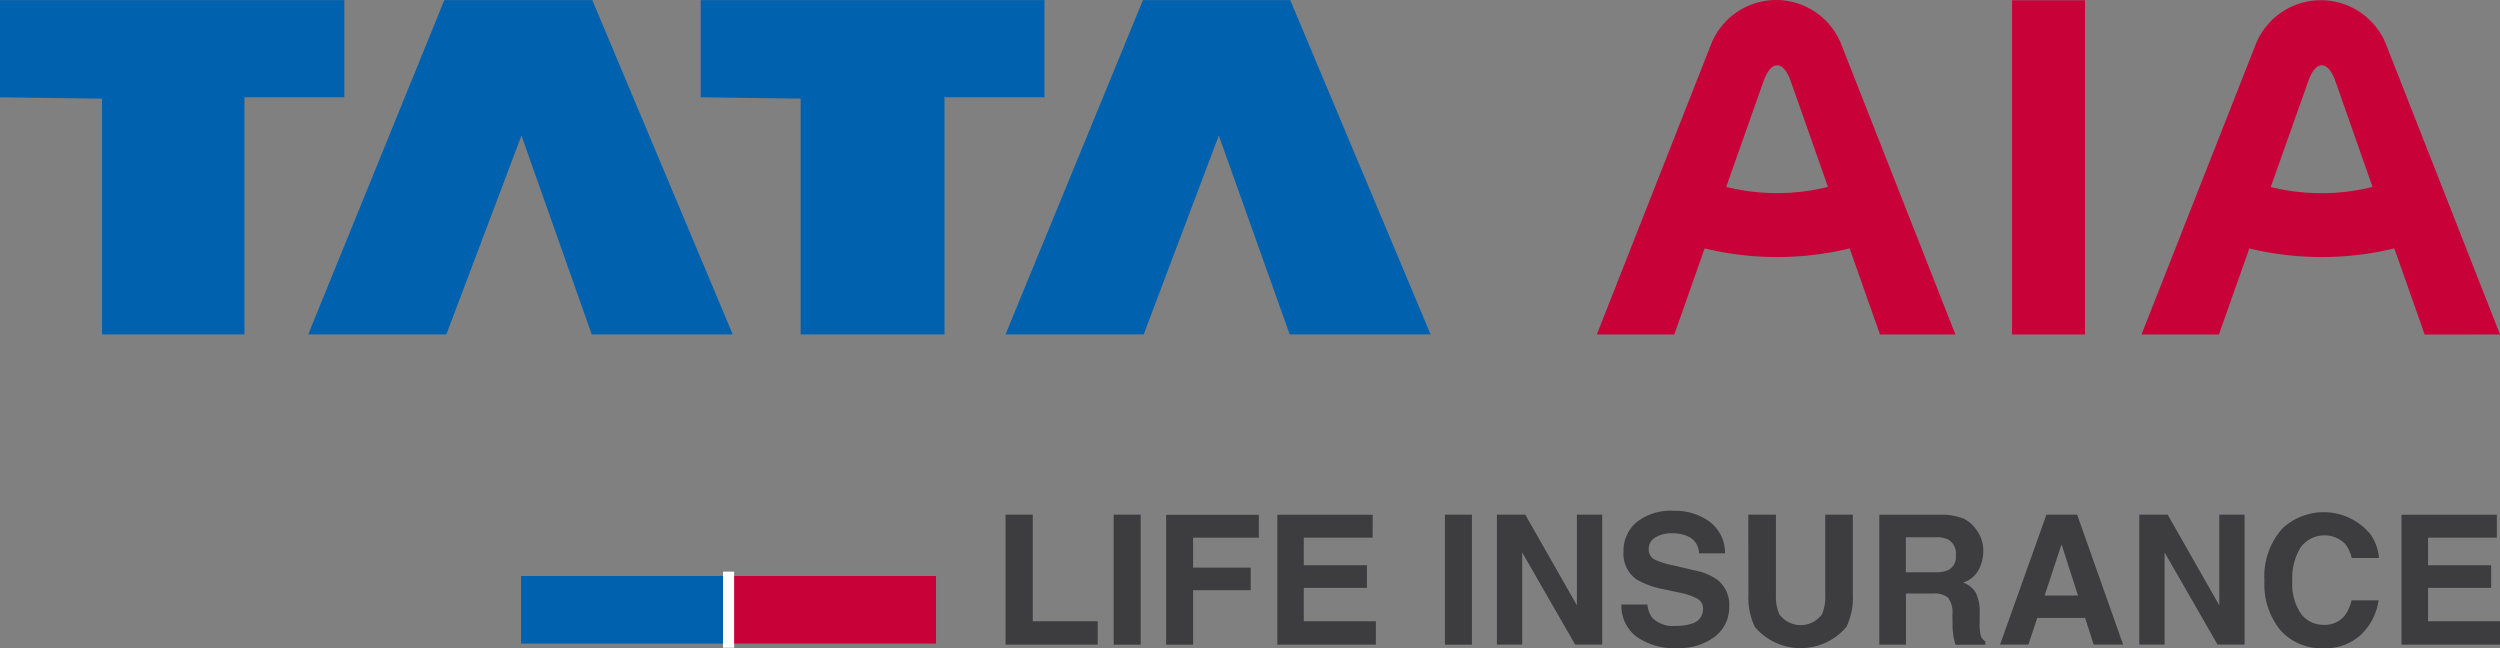
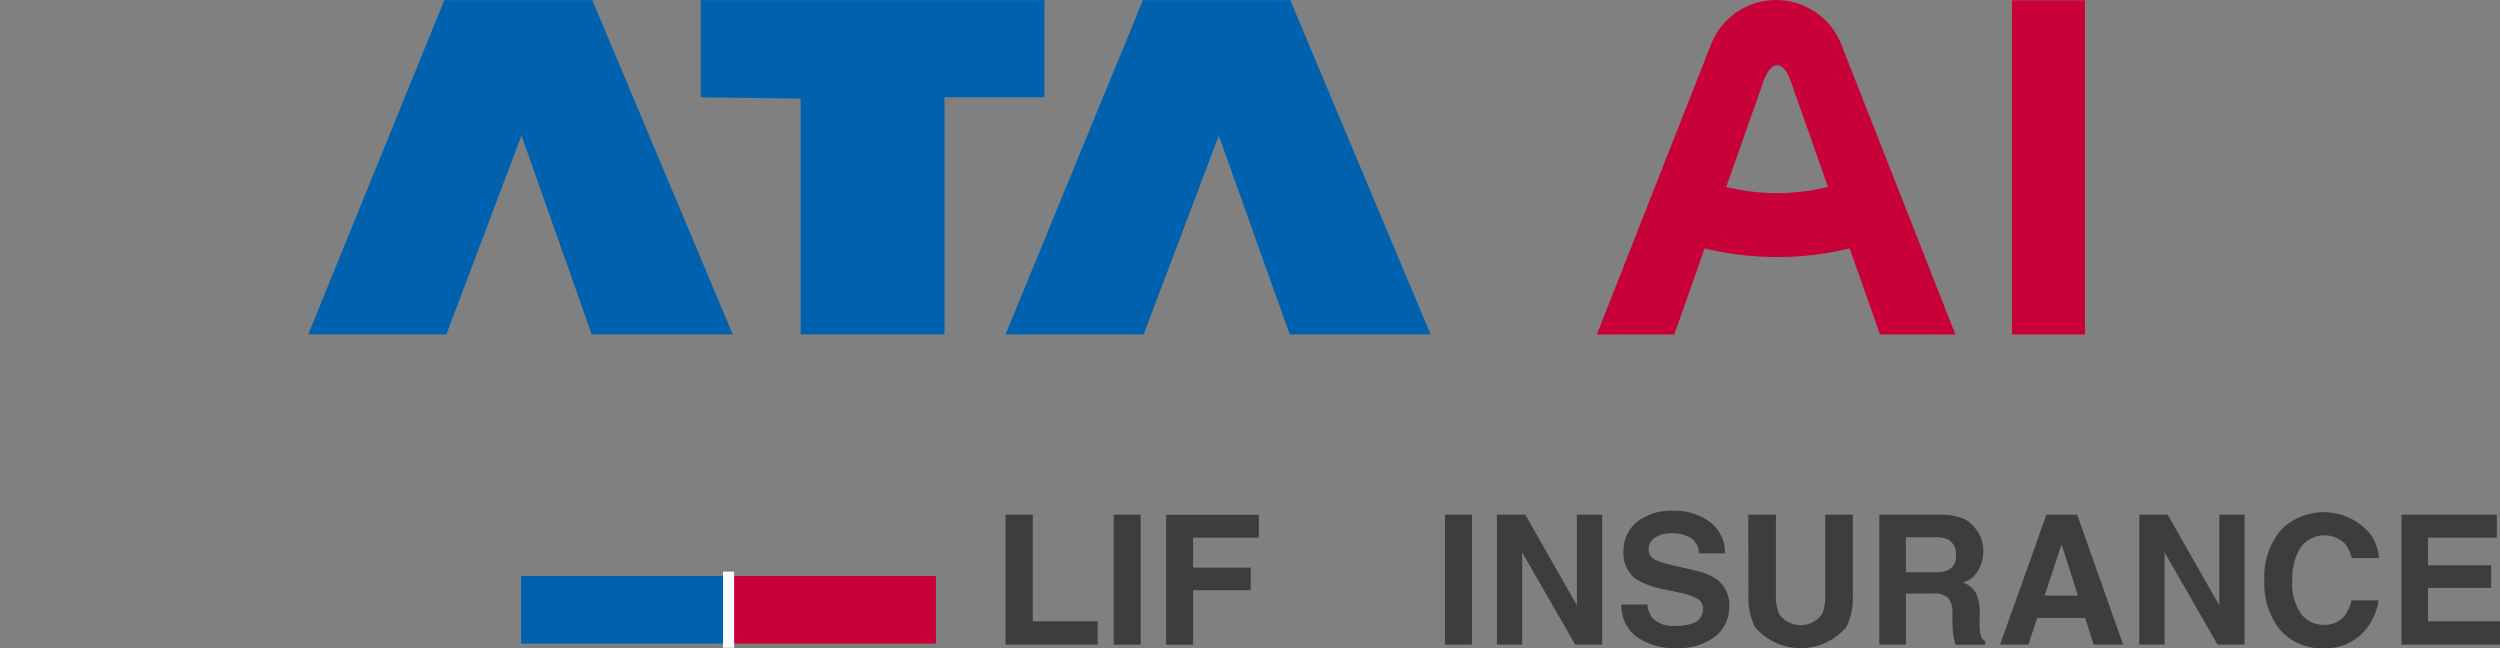
<svg xmlns="http://www.w3.org/2000/svg" width="105.816" height="27.443" viewBox="0 0 105.816 27.443">
  <rect x="0" y="0" width="105.816" height="27.443" fill="#808080" stroke="none" />
  <defs>
    <clipPath id="clip-path">
      <rect id="Rectangle_3415" data-name="Rectangle 3415" width="105.816" height="27.443" fill="none" />
    </clipPath>
  </defs>
  <g id="Group_16667" data-name="Group 16667" transform="translate(0 0)">
-     <path id="Path_6326" data-name="Path 6326" d="M0,.006V4.117l4.319.057v9.98h6.028V4.117h4.228V.006Z" transform="translate(0 0.001)" fill="#0062af" />
    <path id="Path_6327" data-name="Path 6327" d="M17.76.006,12,14.154h5.847l3.179-8.416L24,14.154h5.969L24.025.006Z" transform="translate(1.046 0.001)" fill="#0062af" />
    <path id="Path_6328" data-name="Path 6328" d="M27.281.006V4.117l4.23.057v9.98H37.6V4.117h4.23V.006Z" transform="translate(2.378 0.001)" fill="#0062af" />
    <path id="Path_6329" data-name="Path 6329" d="M44.963.006,39.147,14.154h5.848l3.18-8.416,3,8.416H57.14L51.2.006Z" transform="translate(3.413 0.001)" fill="#0062af" />
    <rect id="Rectangle_3409" data-name="Rectangle 3409" width="8.781" height="2.863" transform="translate(30.837 24.379)" fill="#c80239" />
    <rect id="Rectangle_3410" data-name="Rectangle 3410" width="8.781" height="2.863" transform="translate(22.055 24.379)" fill="#0062af" />
    <rect id="Rectangle_3411" data-name="Rectangle 3411" width="0.471" height="3.222" transform="translate(30.602 24.195)" fill="#fff" />
    <g id="Group_16666" data-name="Group 16666" transform="translate(0 0)">
      <g id="Group_16665" data-name="Group 16665" clip-path="url(#clip-path)">
        <path id="Path_6330" data-name="Path 6330" d="M69.223,3.442s.213-.666.564-.678h.027c.356.012.564.678.564.678l1.573,4.469a8.965,8.965,0,0,1-4.307,0Zm8.122,10.714L72.492,1.82a2.963,2.963,0,0,0-5.466,0L62.168,14.156h3.28l1.284-3.641a13.067,13.067,0,0,0,6.136,0l1.285,3.641Z" transform="translate(5.42 0)" fill="#c80239" />
-         <path id="Path_6331" data-name="Path 6331" d="M90.43,3.441s.208-.666.564-.678h.024c.356.012.564.678.564.678l1.57,4.469a8.731,8.731,0,0,1-2.162.265,8.871,8.871,0,0,1-2.146-.26Zm8.118,10.714L93.7,1.819a2.971,2.971,0,0,0-5.47,0L83.374,14.155h3.275l1.288-3.641a13.071,13.071,0,0,0,6.137,0l1.285,3.646Z" transform="translate(7.269 0.001)" fill="#c80239" />
        <rect id="Rectangle_3412" data-name="Rectangle 3412" width="3.087" height="14.145" transform="translate(85.163 0.012)" fill="#c80239" />
        <path id="Path_6332" data-name="Path 6332" d="M39.148,20.036H40.3v4.513h2.748v.989h-3.9Z" transform="translate(3.413 1.747)" fill="#3d3d3f" />
        <rect id="Rectangle_3413" data-name="Rectangle 3413" width="1.143" height="5.503" transform="translate(47.138 21.784)" fill="#3d3d3f" />
        <path id="Path_6333" data-name="Path 6333" d="M45.4,20.043h3.924v.967H46.542v1.267H48.98v.956H46.542V25.54H45.4Z" transform="translate(3.958 1.748)" fill="#3d3d3f" />
-         <path id="Path_6334" data-name="Path 6334" d="M53.762,21.01H50.85v1.17h2.672v.955H50.85V24.55H53.9v.99h-4.17v-5.5h4.037Z" transform="translate(4.335 1.747)" fill="#3d3d3f" />
        <rect id="Rectangle_3414" data-name="Rectangle 3414" width="1.143" height="5.503" transform="translate(61.159 21.784)" fill="#3d3d3f" />
        <path id="Path_6335" data-name="Path 6335" d="M58.278,20.036h1.2l2.185,3.838V20.036h1.071v5.5H61.59l-2.242-3.9v3.9H58.278Z" transform="translate(5.081 1.747)" fill="#3d3d3f" />
        <path id="Path_6336" data-name="Path 6336" d="M64.225,23.853a1.107,1.107,0,0,0,.209.564,1.222,1.222,0,0,0,.981.34,2.111,2.111,0,0,0,.674-.09.638.638,0,0,0,.492-.638.47.47,0,0,0-.241-.423,2.624,2.624,0,0,0-.763-.257l-.6-.13a3.689,3.689,0,0,1-1.206-.423,1.341,1.341,0,0,1-.557-1.193,1.583,1.583,0,0,1,.544-1.227,2.327,2.327,0,0,1,1.6-.489,2.452,2.452,0,0,1,1.5.461,1.636,1.636,0,0,1,.652,1.338h-1.1a.786.786,0,0,0-.445-.706,1.521,1.521,0,0,0-.686-.141,1.3,1.3,0,0,0-.726.18.563.563,0,0,0-.272.5.471.471,0,0,0,.267.439,3.393,3.393,0,0,0,.731.229l.967.227a2.459,2.459,0,0,1,.952.4,1.348,1.348,0,0,1,.492,1.128,1.578,1.578,0,0,1-.583,1.252,2.472,2.472,0,0,1-1.647.5,2.7,2.7,0,0,1-1.71-.49,1.628,1.628,0,0,1-.624-1.351Z" transform="translate(5.503 1.734)" fill="#3d3d3f" />
        <path id="Path_6337" data-name="Path 6337" d="M68.065,20.036h1.17v3.387a1.887,1.887,0,0,0,.141.826,1.117,1.117,0,0,0,1.811,0,1.9,1.9,0,0,0,.134-.826V20.036H72.49v3.387a2.835,2.835,0,0,1-.273,1.367,2.54,2.54,0,0,1-3.873,0,2.83,2.83,0,0,1-.273-1.367Z" transform="translate(5.934 1.747)" fill="#3d3d3f" />
        <path id="Path_6338" data-name="Path 6338" d="M76.67,20.177a1.343,1.343,0,0,1,.514.385,1.636,1.636,0,0,1,.283.463,1.522,1.522,0,0,1,.1.578,1.662,1.662,0,0,1-.2.772,1.108,1.108,0,0,1-.654.535,1.034,1.034,0,0,1,.54.436,1.827,1.827,0,0,1,.159.86v.369a2.616,2.616,0,0,0,.03.513.453.453,0,0,0,.212.313v.141H76.39c-.035-.123-.06-.222-.074-.3a2.783,2.783,0,0,1-.05-.474l-.007-.511a1.031,1.031,0,0,0-.182-.706.915.915,0,0,0-.654-.175h-1.13V25.54H73.165v-5.5H75.8a2.4,2.4,0,0,1,.866.141m-2.377.814v1.479h1.238a1.332,1.332,0,0,0,.552-.089.618.618,0,0,0,.326-.621.7.7,0,0,0-.314-.671,1.136,1.136,0,0,0-.532-.1Z" transform="translate(6.379 1.747)" fill="#3d3d3f" />
        <path id="Path_6339" data-name="Path 6339" d="M79.83,20.037h1.3l1.946,5.5H81.83l-.362-1.128H79.441l-.374,1.128h-1.2Zm-.076,3.422h1.411l-.695-2.165Z" transform="translate(6.788 1.747)" fill="#3d3d3f" />
        <path id="Path_6340" data-name="Path 6340" d="M83.288,20.036h1.2l2.185,3.838V20.036h1.071v5.5H86.6l-2.241-3.9v3.9H83.288Z" transform="translate(7.261 1.747)" fill="#3d3d3f" />
        <path id="Path_6341" data-name="Path 6341" d="M88.929,20.62a2.564,2.564,0,0,1,3.7.232,1.983,1.983,0,0,1,.377,1.027h-1.15a1.573,1.573,0,0,0-.282-.6,1.248,1.248,0,0,0-1.88.149,2.453,2.453,0,0,0-.354,1.432,2.181,2.181,0,0,0,.373,1.386,1.175,1.175,0,0,0,.952.462,1.081,1.081,0,0,0,.9-.4,1.768,1.768,0,0,0,.283-.637h1.142a2.48,2.48,0,0,1-.755,1.464,2.206,2.206,0,0,1-1.552.564,2.336,2.336,0,0,1-1.847-.762,3.078,3.078,0,0,1-.677-2.093,3.043,3.043,0,0,1,.766-2.222" transform="translate(7.686 1.739)" fill="#3d3d3f" />
        <path id="Path_6342" data-name="Path 6342" d="M97.531,21.01H94.619v1.17h2.672v.955H94.619V24.55h3.046v.99h-4.17v-5.5h4.037Z" transform="translate(8.151 1.747)" fill="#3d3d3f" />
      </g>
    </g>
  </g>
</svg>